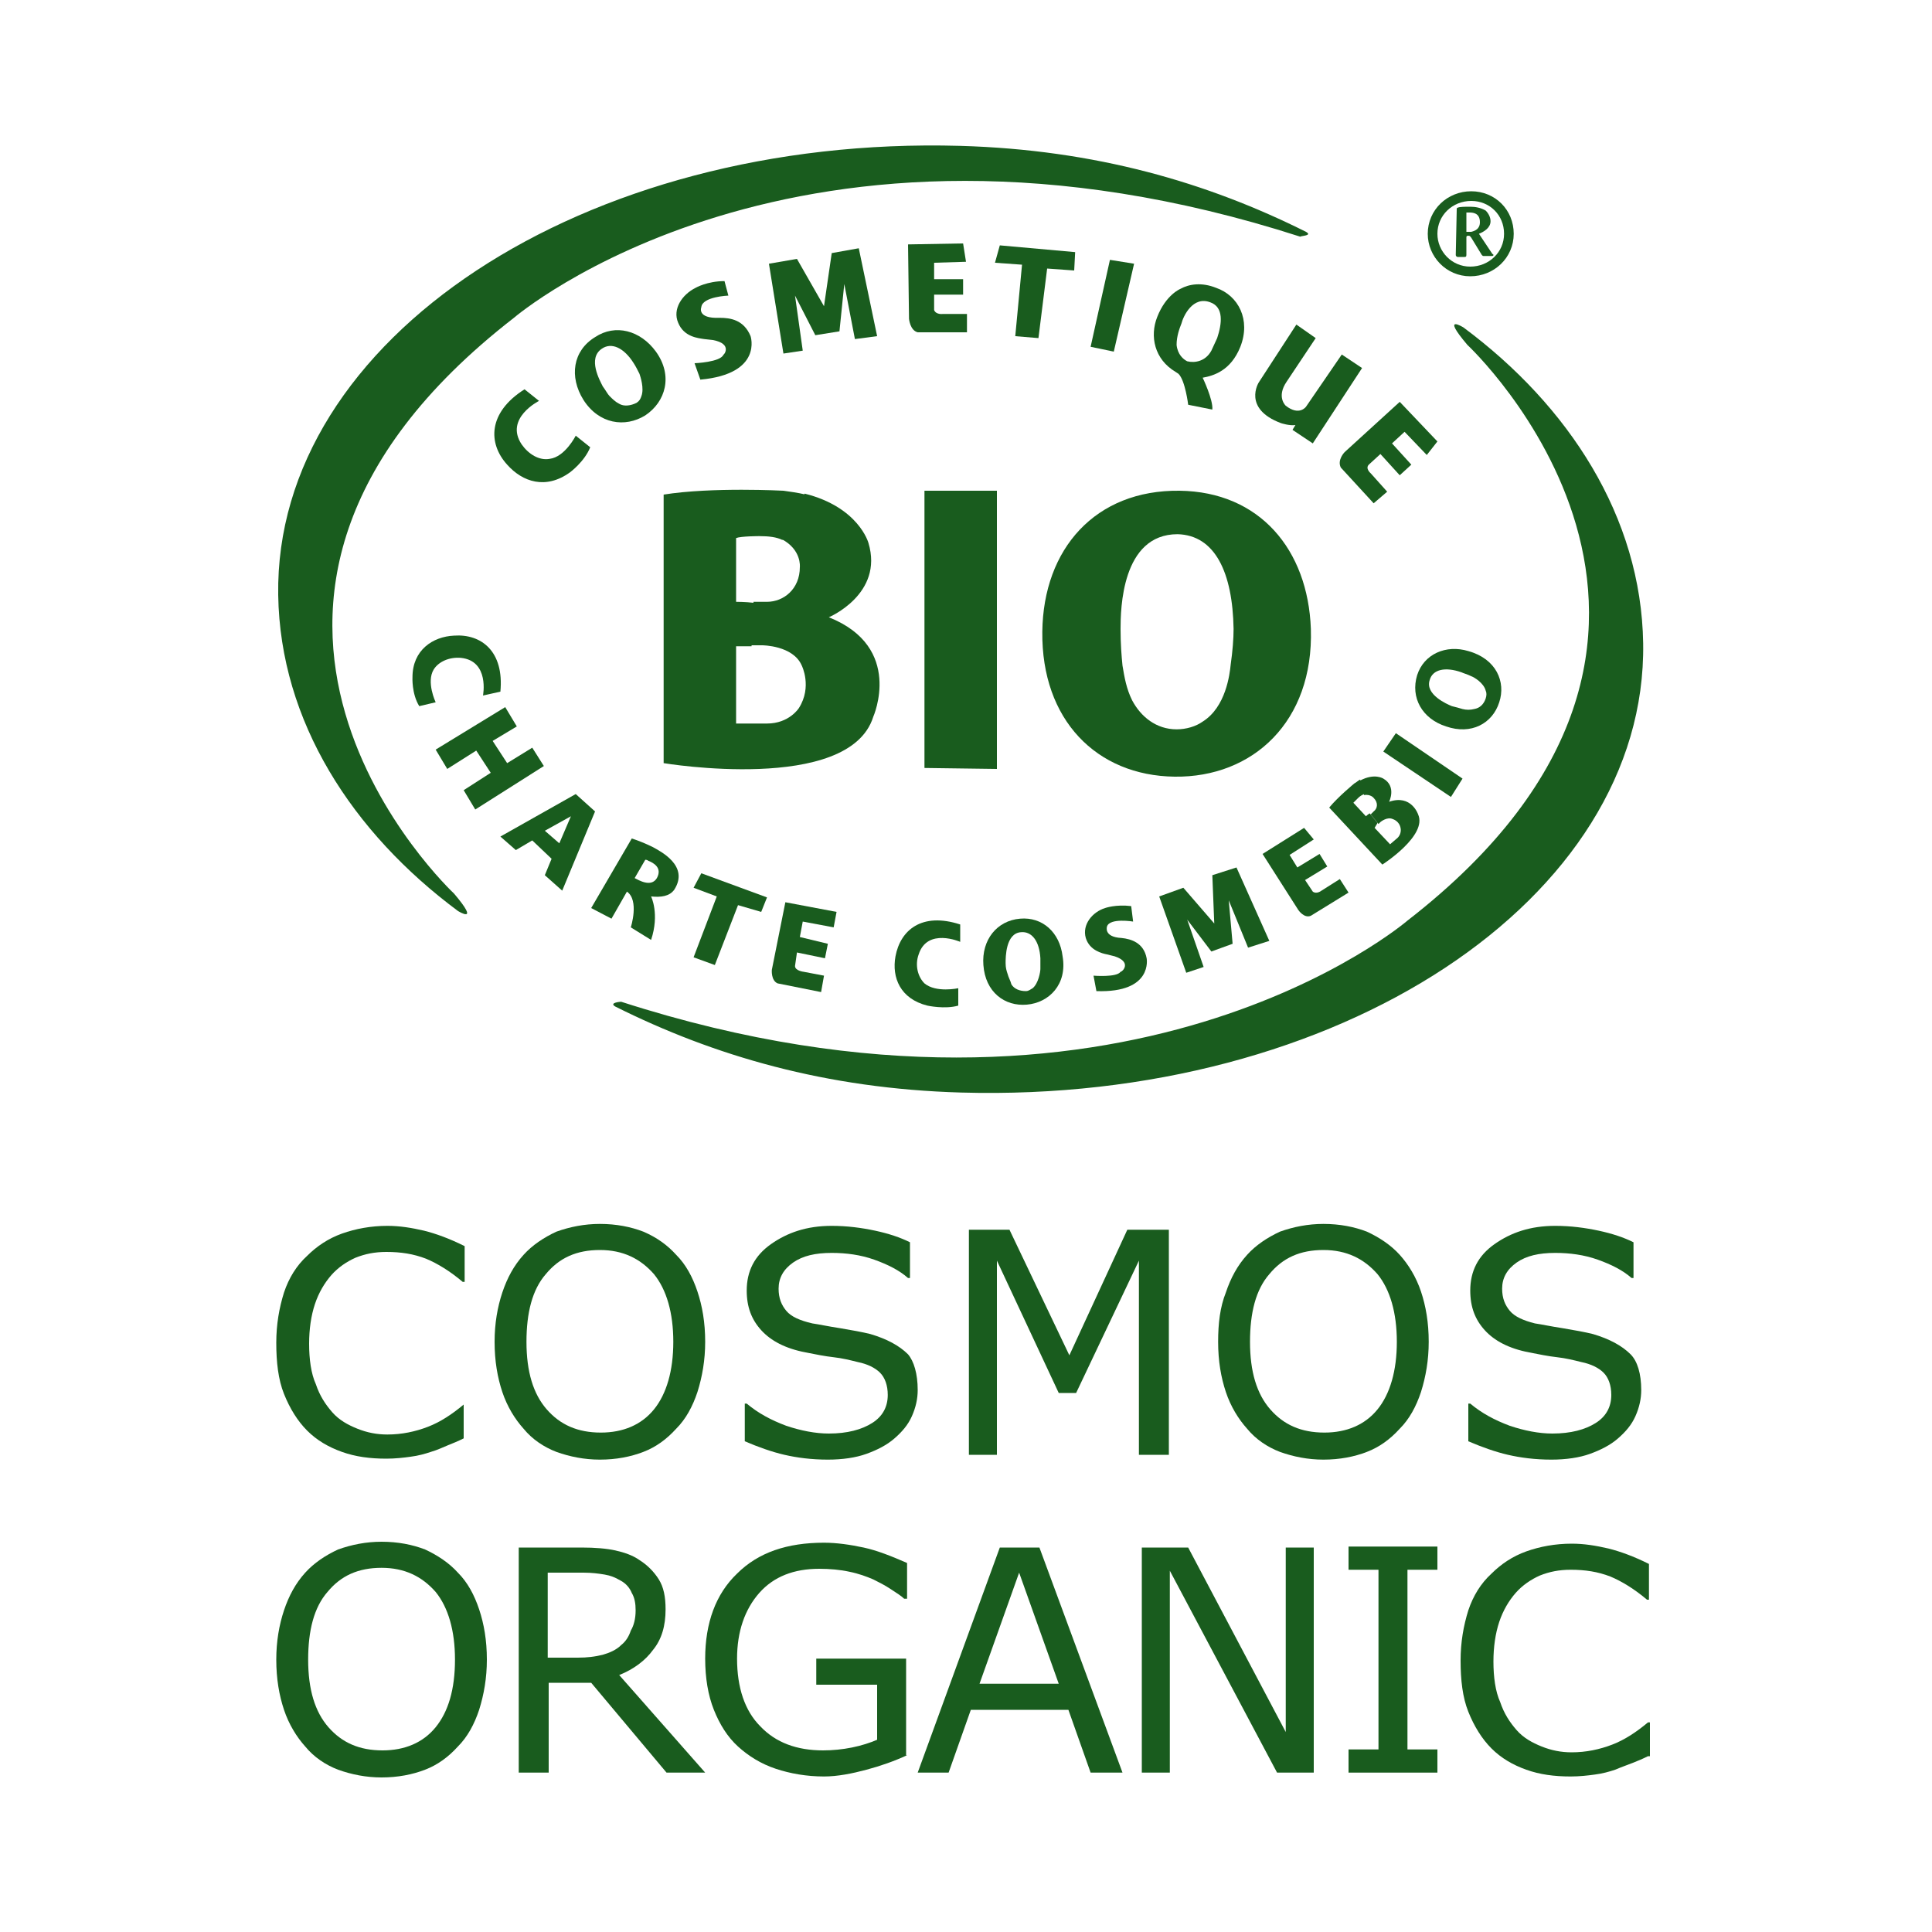
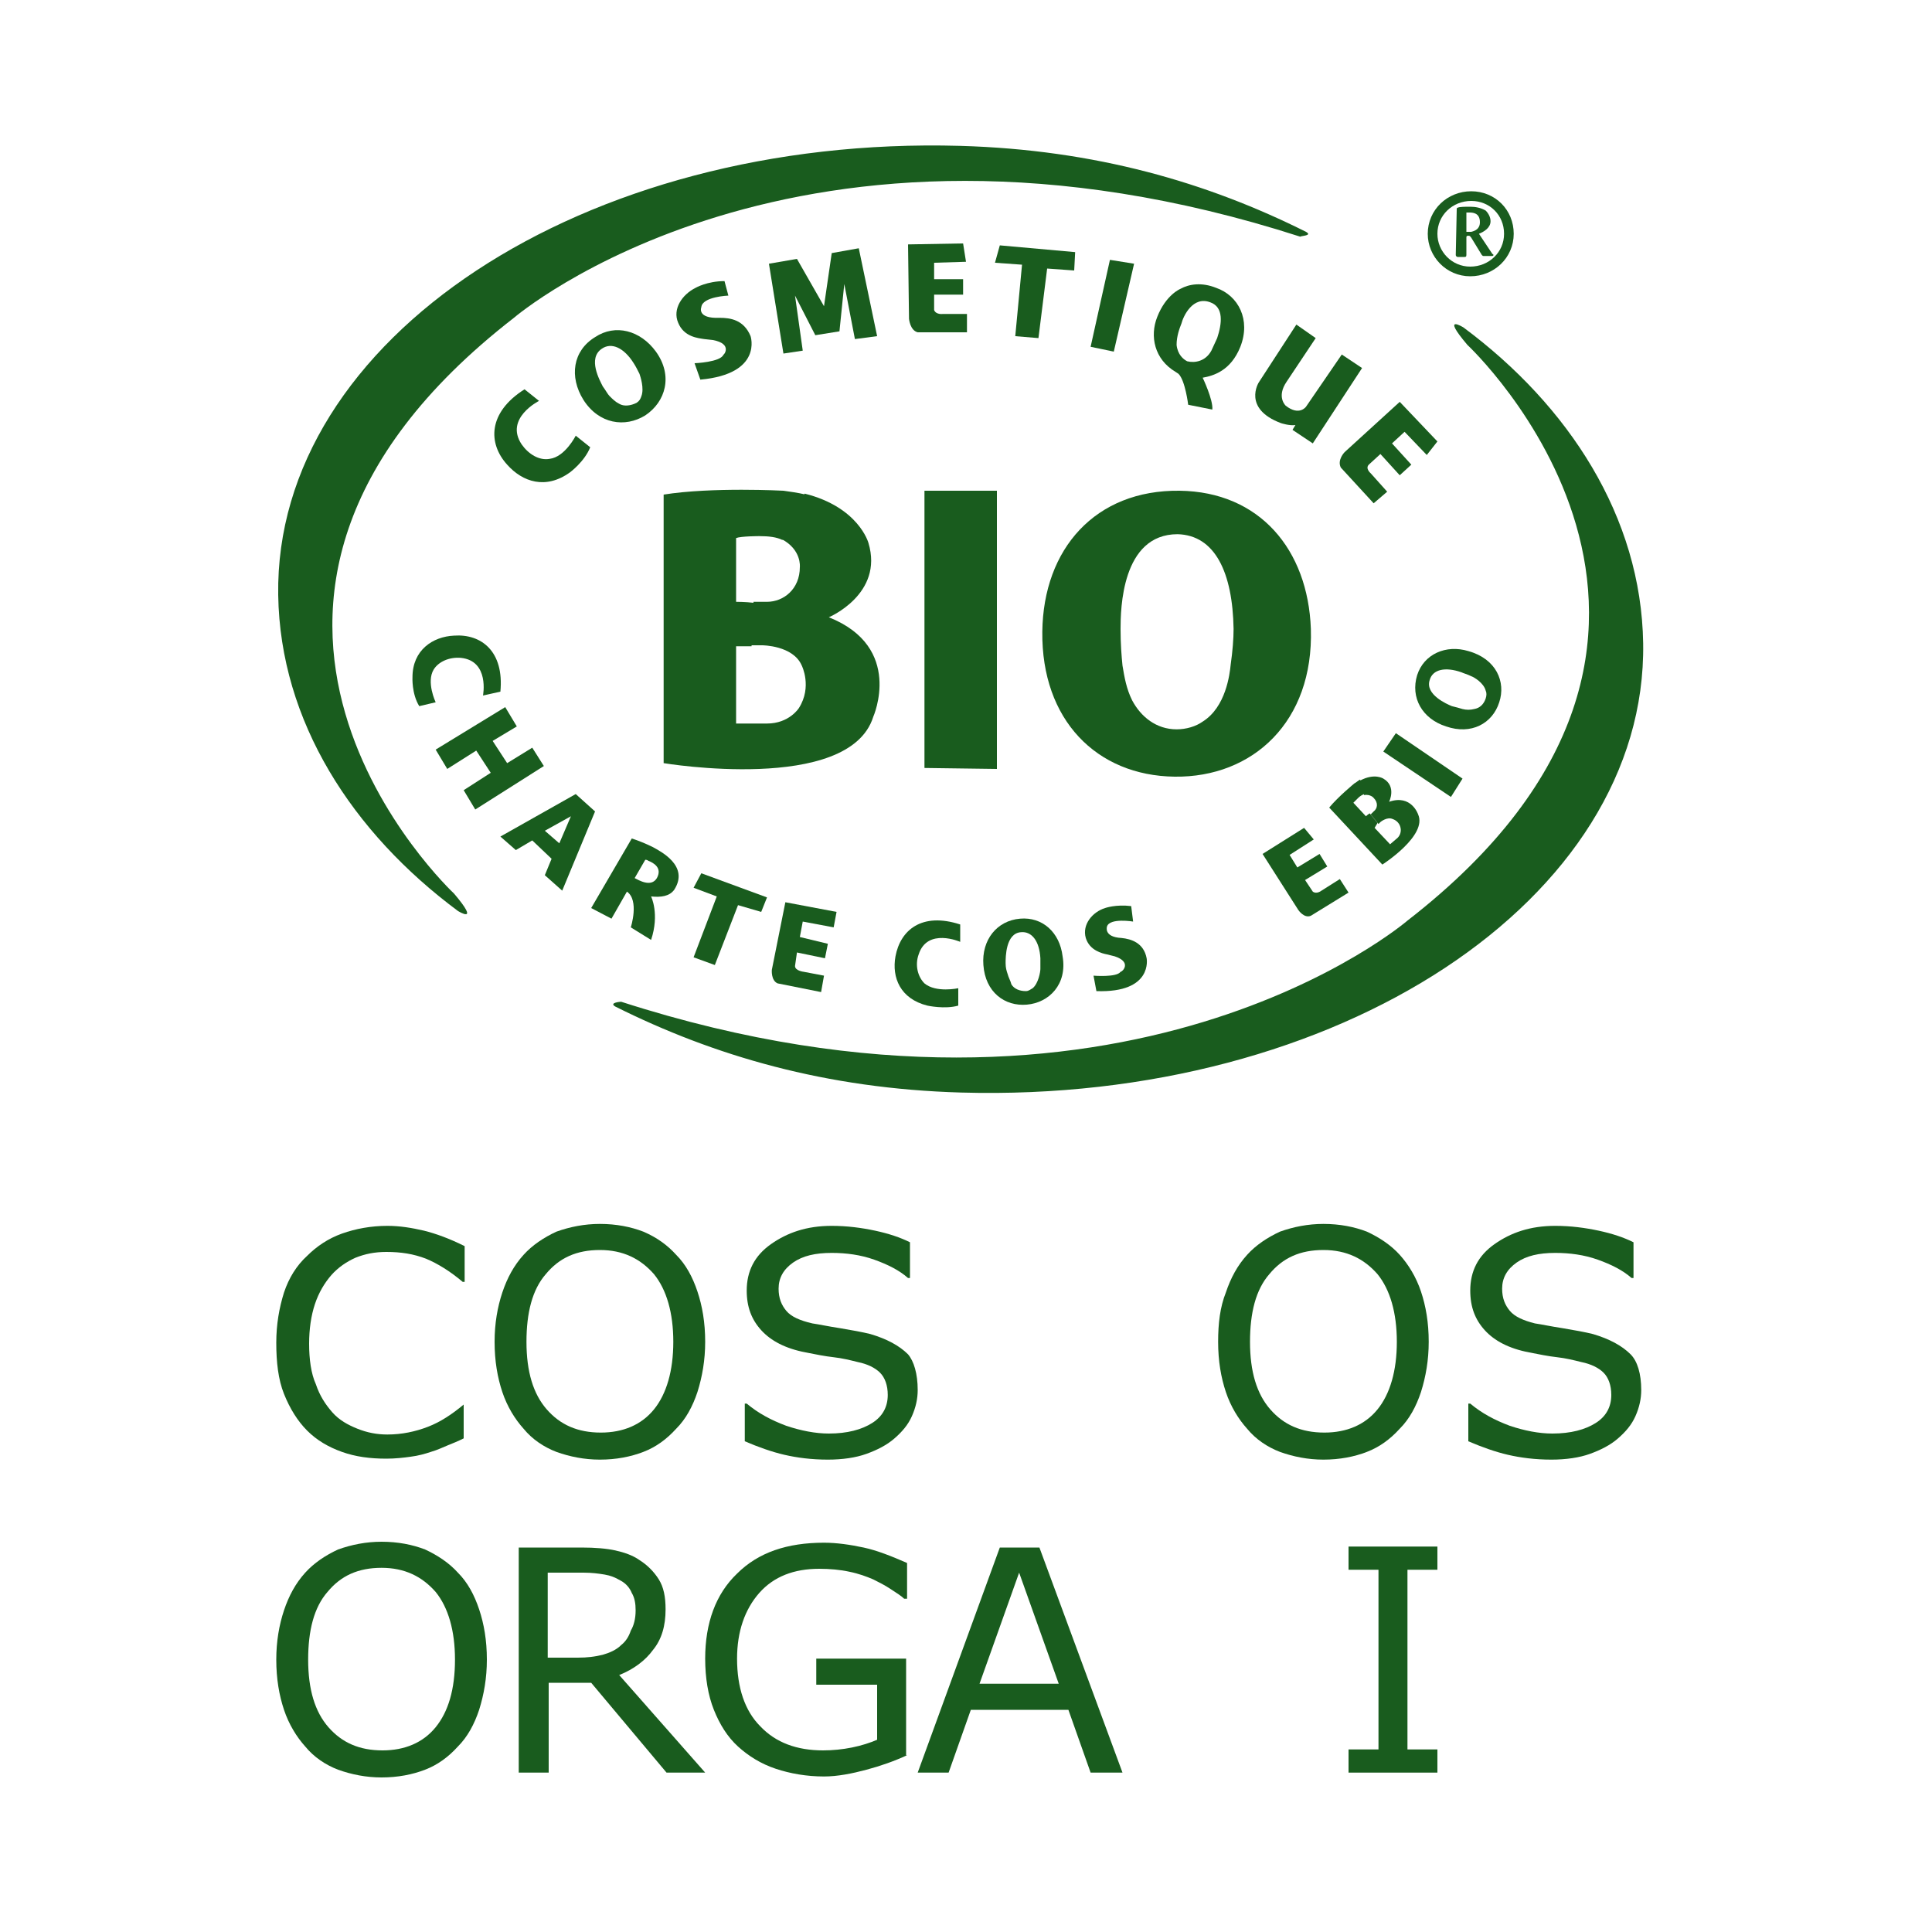
<svg xmlns="http://www.w3.org/2000/svg" x="0px" y="0px" viewBox="0 0 200 200">
  <style type="text/css">
	.st0{fill:#195C1E;}
	.st1{fill:none;stroke:#195C1E;stroke-miterlimit:10;}
</style>
  <path class="st0" d="M63.7,104.2c10.2,5.1,21.8,8.5,35.8,8.9c39,1.1,71-20,70.6-46.5c-0.2-13.1-7.7-24.6-18.6-32.7c0,0-2.4-1.5,0.4,1.8c0,0,32.1,29.9-6.2,59.6c0,0-29.3,25.2-81.4,8.4C64.2,103.7,63,103.8,63.7,104.2z" />
  <path class="st0" d="M135.2,24c-10.2-5.1-21.8-8.5-35.8-8.9c-39-1.1-71,20-70.6,46.5c0.2,13.1,7.7,24.6,18.6,32.7c0,0,2.4,1.5-0.4-1.8c0,0-32.1-29.9,6.2-59.6c0,0,29.3-25.2,81.4-8.4C134.7,24.4,135.9,24.4,135.2,24z" />
  <path class="st0" d="M121.6,80.4c-8.1-0.1-13.8-5.9-13.7-15c0.1-8.6,5.5-14.7,14.2-14.6c8.3,0.1,13.3,6.1,13.6,14.3C136,74.7,129.7,80.5,121.6,80.4z M121.9,55.3c-5.8,0-5.9,7.8-5.9,9.8c0,1.6,0.1,2.8,0.2,3.8c0.2,1.2,0.4,2.4,1,3.6c0.9,1.7,2.5,3,4.6,3c1,0,2-0.3,2.7-0.8c2.4-1.5,2.8-4.9,2.9-5.9c0.2-1.4,0.3-2.7,0.3-3.7C127.6,59.3,125.8,55.4,121.9,55.3z" />
  <path class="st0" d="M65.7,86.9c0.3,0.1,1.1,0.4,1.9,0.8c0.7,0.4,3.8,1.9,2.2,4.4c-0.5,0.7-1.4,0.8-2.4,0.7c0,0,0.9,1.8,0,4.5L65.3,96c0,0,0.9-2.8-0.4-3.7l-1.6,2.8L61.2,94l4.2-7.2L65.7,86.9z M65.7,90.9c0.4,0.2,1.7,1,2.3,0c0.6-1.1-0.4-1.6-0.9-1.8c0,0-0.1-0.1-0.3-0.1L65.7,90.9z" />
  <path class="st0" d="M56.4,90.6l0.7-1.7L55.1,87l-1.7,1l-1.6-1.4l7.8-4.4l2,1.8l-3.4,8.2L56.4,90.6z M57.9,87.3l1.2-2.8L56.4,86L57.9,87.3z" />
  <path class="st0" d="M124.5,39.1c0,0,1.1,2.3,1,3.3l-2.5-0.5c0,0-0.3-2.5-1-3.2l-0.3-0.2c-2.2-1.3-2.7-3.7-1.9-5.7c0.9-2.3,2.4-2.9,2.4-2.9c0.9-0.5,2.2-0.7,3.7-0.1c2.3,0.8,3.6,3.3,2.5,6.1C127.4,38.4,125.6,38.9,124.5,39.1 M125.3,31.3c-1.8-0.7-2.8,1.4-3,2.2c-0.2,0.5-0.5,1.3-0.5,2.2c0.1,1,0.7,1.5,1.1,1.7c0.8,0.2,1.9,0,2.5-1.1c0.2-0.4,0.4-0.9,0.6-1.3C126.5,33.5,126.7,31.8,125.3,31.3z" />
  <path class="st0" d="M73.8,35.2l-0.9-0.1c-0.6-0.1-2.1-0.2-2.7-1.7c-0.6-1.4,0.4-2.9,1.8-3.6c0,0,1.2-0.7,3-0.7l0.4,1.5c0,0-2.7,0.1-2.8,1.2c0,0-0.5,1.2,1.9,1.1c1.1,0,2.5,0.2,3.2,1.9c0,0,1.3,3.9-5.2,4.5l-0.6-1.7c0,0,2.7-0.1,3-0.9C74.9,36.8,75.9,35.6,73.8,35.2z" />
  <path class="st0" d="M66.8,43c-2.1,1.3-4.8,0.9-6.4-1.6c-1.5-2.4-1.1-5.1,1.2-6.5c2.1-1.4,4.7-0.7,6.3,1.5C69.7,38.9,68.9,41.6,66.8,43z M62.3,36.1c-1.5,1-0.2,3.3,0.1,3.9c0.3,0.4,0.5,0.8,0.7,1c0.3,0.3,0.6,0.6,1,0.8c0.5,0.3,1.2,0.2,1.8-0.1c0.3-0.2,0.4-0.4,0.5-0.7c0.3-0.8-0.1-2-0.2-2.3c-0.2-0.4-0.4-0.8-0.6-1.1C64.6,36,63.3,35.4,62.3,36.1z" />
  <path class="st0" d="M59.6,45.1l1.5,1.2c-0.6,1.5-2.1,2.6-2.1,2.6c-2.5,1.8-4.9,1-6.5-0.8c-2-2.2-2-5.4,1.8-7.8l1.5,1.2c0,0-3.6,1.8-1.8,4.5c0.7,1,1.8,1.7,2.9,1.5C58.5,47.3,59.6,45.1,59.6,45.1z" />
  <path class="st0" d="M106.3,104c-2.3,0.2-4.3-1.3-4.5-4.1c-0.2-2.6,1.4-4.6,3.8-4.8c2.3-0.2,4.1,1.4,4.4,3.9C110.5,101.9,108.6,103.8,106.3,104z M105.7,96.5c-1.6,0.1-1.6,2.6-1.6,3.2c0,0.5,0.1,0.8,0.2,1.1c0.1,0.4,0.3,0.7,0.4,1.1c0.3,0.5,0.9,0.7,1.5,0.7c0.3,0,0.5-0.2,0.7-0.3c0.6-0.5,0.8-1.7,0.8-2c0-0.4,0-0.8,0-1.1C107.6,97.4,106.8,96.4,105.7,96.5z" />
  <path class="st0" d="M155.2,72.7c-0.7,2.2-2.9,3.4-5.5,2.5c-2.5-0.8-3.7-3-3-5.3c0.7-2.2,3-3.2,5.3-2.5C154.9,68.2,155.9,70.6,155.2,72.7z M148,70.4c-0.5,1.5,1.8,2.5,2.3,2.7c0.4,0.1,0.8,0.2,1.1,0.3c0.4,0.1,0.8,0.1,1.2,0c0.6-0.1,1-0.5,1.2-1.1c0.1-0.3,0.1-0.6,0-0.8c-0.2-0.8-1.2-1.4-1.5-1.5c-0.4-0.2-0.8-0.3-1-0.4C149.6,69,148.3,69.3,148,70.4z" />
  <path class="st0" d="M45.1,72.7l-1.7,0.4c-0.8-1.3-0.7-3-0.7-3c0-2.8,2.1-4.2,4.3-4.3c2.8-0.2,5.2,1.6,4.8,5.8l-1.8,0.4c0,0,0.7-3.6-2.3-3.9c-1.2-0.1-2.3,0.4-2.8,1.2C44.1,70.6,45.1,72.7,45.1,72.7z" />
  <path class="st0" d="M99.2,102.3l0,1.8c-1.4,0.4-3.2,0-3.2,0c-2.8-0.7-3.7-2.9-3.3-5.1c0.5-2.7,2.7-4.6,6.7-3.3l0,1.8c0,0-3.4-1.5-4.3,1.3c-0.4,1.1-0.1,2.3,0.6,3C96.9,102.8,99.2,102.3,99.2,102.3z" />
  <path class="st0" d="M150.7,26.4c0,0.1,0.1,0.2,0.2,0.2l0.7,0c0.1,0,0.2,0,0.2-0.2l0-1.8c0-0.1,0-0.2,0.2-0.2c0.2,0,0.2,0.1,0.3,0.2l1.1,1.8c0.1,0.1,0.1,0.1,0.2,0.1l0.8,0c0.1,0,0.2,0,0.2-0.1c0,0,0-0.1-0.1-0.1l-1.4-2.1c0.5-0.2,1.2-0.6,1.2-1.3c0-0.4-0.2-0.8-0.5-1.1c-0.5-0.3-1.1-0.4-1.6-0.4c-0.5,0-1.1,0-1.3,0.1c-0.1,0-0.1,0.1-0.1,0.2L150.7,26.4z M151.8,22c0.1,0,0.2,0,0.3,0c0.3,0,1.1,0,1.1,1c0,0.7-0.5,0.9-0.9,1c-0.1,0-0.2,0-0.5,0L151.8,22z" />
  <path class="st1" d="M156.2,24.2c0,2.2-1.8,3.9-4,3.9c-2.2,0-3.9-1.8-3.9-3.9c0-2.2,1.8-3.9,4-3.9C154.5,20.3,156.2,22,156.2,24.2z" />
  <polygon class="st0" points="83.1,36.3 81.1,36.6 79.6,27.3 82.5,26.8 85.3,31.7 86.1,26.2 88.9,25.7 90.8,34.8 88.5,35.1   87.4,29.4 86.9,34.3 84.4,34.7 82.3,30.6  " />
  <path class="st0" d="M115.4,99l-0.8-0.2c-0.5-0.1-1.8-0.4-2.2-1.7c-0.4-1.4,0.7-2.7,2-3.1c0,0,1.1-0.4,2.7-0.2l0.2,1.6c0,0-2.4-0.4-2.7,0.5c0,0-0.4,1.1,1.5,1.2c1,0.1,2.3,0.5,2.6,2.1c0,0,0.7,3.6-5.2,3.4l-0.3-1.6c0,0,2.4,0.2,2.8-0.4C116.2,100.6,117.2,99.6,115.4,99z" />
-   <polygon class="st0" points="124.6,100.1 122.8,100.7 120,92.8 122.5,91.9 125.7,95.6 125.5,90.6 128,89.8 131.4,97.4 129.2,98.1   127.2,93.2 127.6,97.7 125.4,98.5 122.9,95.2  " />
  <path class="st0" d="M99.7,25.2L94,25.3l0.1,7.7c0,0,0.1,1.2,0.9,1.4h5.1v-1.9h-2.5c0,0-0.7,0.1-0.9-0.4l0-1.6l3,0v-1.6h-3v-1.7l3.3-0.1L99.7,25.2z" />
  <path class="st0" d="M86.6,94.4l-5.3-1l-1.4,7c0,0-0.1,1.1,0.6,1.4l4.5,0.9l0.3-1.7l-2.1-0.4c0,0-0.9-0.1-0.9-0.6l0.2-1.4l2.9,0.6l0.3-1.5L82.8,97l0.3-1.6l3.2,0.6L86.6,94.4z" />
  <path class="st0" d="M148.8,45.7l-3.9-4.1l-5.7,5.2c0,0-0.8,0.8-0.4,1.6l3.4,3.7l1.4-1.2l-1.7-1.9c0,0-0.6-0.5-0.2-0.9l1.2-1.1l2,2.2l1.2-1.1l-2-2.2l1.3-1.2l2.3,2.4L148.8,45.7z" />
  <path class="st0" d="M135,85.7l-4.3,2.7l3.7,5.8c0,0,0.6,0.9,1.3,0.6l3.9-2.4l-0.9-1.4l-1.9,1.2c0,0-0.5,0.4-0.9,0.1l-0.8-1.2l2.3-1.4l-0.8-1.3l-2.3,1.4l-0.8-1.3l2.5-1.6L135,85.7z" />
  <polygon class="st0" points="111.3,26.1 103.5,25.4 103,27.2 105.8,27.4 105.1,34.8 107.5,35 108.4,27.8 111.2,28  " />
  <polygon class="st0" points="79.4,92.9 72.6,90.4 71.8,91.9 74.2,92.8 71.8,99.1 74,99.9 76.4,93.7 78.8,94.4  " />
  <polygon class="st0" points="114.9,26.9 112.9,35.9 115.3,36.4 117.4,27.3  " />
  <path class="st0" d="M134.2,33.6l-3.9,6c0,0-1.7,2.7,2.3,4.2c0,0,0.9,0.3,1.5,0.2l-0.3,0.5l2.1,1.4l5.1-7.8l-2.1-1.4l-3.7,5.4c0,0-0.7,1-2.1-0.1c0,0-1-0.9,0.1-2.5l3-4.5L134.2,33.6z" />
  <path class="st0" d="M76.2,66.9l0,8l3.2,0c2.3,0,3.3-1.6,3.3-1.6c1.4-2.2,0.3-4.4,0.3-4.4c-0.9-2.1-4.1-2.1-4.1-2.1l-1.1,0l0.2-4.5c0.4,0,0.9,0,1.4,0c1.7,0,3.4-1.3,3.4-3.6c0,0,0.2-1.8-1.9-2.9l2.4-4.7c5.6,1.4,6.6,5.1,6.6,5.1c1.6,5.3-4.1,7.7-4.1,7.7c7.8,3.1,4.6,10.3,4.6,10.3C87.9,82.2,68.7,79,68.7,79V51.2c5-0.8,12.4-0.4,12.4-0.4c0.7,0.1,1.5,0.2,2.3,0.4L81,55.9c-0.6-0.3-1.4-0.4-2.4-0.4c0,0-1.9,0-2.4,0.2l0,6.6c0,0,1,0,1.8,0.1l-0.2,4.5L76.2,66.9z" />
  <path class="st0" d="M142.3,85.7l1.6,1.7l0.7-0.6c0.5-0.4,0.4-1,0.4-1c-0.1-0.8-0.8-1-0.8-1c-0.6-0.3-1.3,0.3-1.3,0.3l-0.2,0.2l-0.8-1c0.1-0.1,0.2-0.2,0.3-0.3c0.4-0.3,0.5-0.9,0-1.4c0,0-0.3-0.4-1-0.3l-0.4-1.5c1.5-0.8,2.4-0.2,2.4-0.2c1.4,0.8,0.6,2.4,0.6,2.4c2.3-0.8,3,1.3,3,1.3c1,2.2-3.7,5.2-3.7,5.2l-5.5-5.9c0.9-1.1,2.6-2.5,2.6-2.5c0.2-0.1,0.4-0.3,0.6-0.4l0.4,1.5c-0.2,0.1-0.4,0.2-0.6,0.4c0,0-0.4,0.4-0.5,0.5l1.3,1.4c0,0,0.2-0.2,0.4-0.3l0.8,1L142.3,85.7z" />
  <polygon class="st0" points="95.7,79.5 95.7,50.8 103.2,50.8 103.2,79.6  " />
  <polygon class="st0" points="52.3,73.2 45.1,77.6 46.3,79.6 49.3,77.7 50.8,80 48,81.8 49.2,83.8 56.3,79.3 55.1,77.4 52.5,79   51,76.7 53.5,75.2  " />
  <polygon class="st0" points="151.4,80.6 144.5,75.9 143.2,77.8 150.2,82.5  " />
  <path class="st0" d="M48,148.9c-0.6,0.3-1.1,0.5-1.6,0.7c-0.5,0.2-1.1,0.5-1.8,0.7c-0.6,0.2-1.3,0.4-2.1,0.5c-0.7,0.1-1.6,0.2-2.5,0.2c-1.7,0-3.2-0.2-4.6-0.7c-1.4-0.5-2.6-1.2-3.6-2.2c-1-1-1.8-2.3-2.4-3.8c-0.6-1.5-0.8-3.3-0.8-5.3c0-1.9,0.3-3.6,0.8-5.2c0.5-1.5,1.3-2.8,2.4-3.8c1-1,2.2-1.8,3.6-2.3c1.4-0.5,3-0.8,4.7-0.8c1.3,0,2.5,0.2,3.8,0.5c1.2,0.3,2.6,0.8,4.2,1.6v3.7h-0.2c-1.3-1.1-2.6-1.9-3.8-2.4c-1.3-0.5-2.6-0.7-4.1-0.7c-1.2,0-2.2,0.2-3.2,0.6c-0.9,0.4-1.8,1-2.5,1.8c-0.7,0.8-1.3,1.8-1.7,3c-0.4,1.2-0.6,2.6-0.6,4.1c0,1.6,0.2,3.1,0.7,4.2c0.4,1.2,1,2.1,1.7,2.9c0.7,0.8,1.6,1.3,2.6,1.7c1,0.4,2,0.6,3.1,0.6c1.5,0,2.9-0.3,4.2-0.8c1.3-0.5,2.5-1.3,3.7-2.3H48V148.9z" />
  <path class="st0" d="M70,129.9c1,1,1.7,2.3,2.2,3.8c0.5,1.5,0.8,3.2,0.8,5.2c0,1.9-0.3,3.6-0.8,5.2c-0.5,1.5-1.2,2.8-2.2,3.8c-1,1.1-2.1,1.9-3.4,2.4c-1.3,0.5-2.8,0.8-4.5,0.8c-1.6,0-3.1-0.3-4.5-0.8c-1.3-0.5-2.5-1.3-3.4-2.4c-0.9-1-1.7-2.3-2.2-3.8c-0.5-1.5-0.8-3.2-0.8-5.2c0-1.9,0.3-3.6,0.8-5.1c0.5-1.5,1.2-2.8,2.2-3.9c0.9-1,2.1-1.8,3.4-2.4c1.4-0.5,2.9-0.8,4.5-0.8c1.7,0,3.2,0.3,4.5,0.8C68,128.1,69.1,128.9,70,129.9z M69.7,138.9c0-3-0.7-5.4-2-7c-1.4-1.6-3.2-2.5-5.6-2.5c-2.4,0-4.2,0.8-5.6,2.5c-1.4,1.6-2,4-2,7c0,3.1,0.7,5.4,2.1,7c1.4,1.6,3.2,2.4,5.6,2.4c2.3,0,4.2-0.8,5.5-2.4C69,144.3,69.7,141.9,69.7,138.9z" />
  <path class="st0" d="M95,143.9c0,0.9-0.2,1.8-0.6,2.7c-0.4,0.9-1,1.6-1.8,2.3c-0.8,0.7-1.8,1.2-2.9,1.6c-1.1,0.4-2.5,0.6-4,0.6c-1.7,0-3.2-0.2-4.5-0.5c-1.3-0.3-2.7-0.8-4.1-1.4v-3.9h0.2c1.2,1,2.5,1.7,4.1,2.3c1.5,0.5,3,0.8,4.4,0.8c1.9,0,3.4-0.4,4.5-1.1c1.1-0.7,1.6-1.7,1.6-2.9c0-1-0.3-1.8-0.8-2.3c-0.5-0.5-1.3-0.9-2.3-1.1c-0.8-0.2-1.6-0.4-2.5-0.5c-0.9-0.1-1.9-0.3-2.9-0.5c-2.1-0.4-3.6-1.2-4.6-2.3c-1-1.1-1.5-2.4-1.5-4.1c0-2,0.8-3.6,2.5-4.8c1.7-1.2,3.7-1.9,6.3-1.9c1.6,0,3.1,0.2,4.5,0.5c1.4,0.3,2.6,0.7,3.6,1.2v3.7h-0.2c-0.9-0.8-2.1-1.4-3.5-1.9c-1.4-0.5-2.9-0.7-4.4-0.7c-1.7,0-3,0.3-4,1c-1,0.7-1.5,1.6-1.5,2.7c0,1,0.3,1.7,0.8,2.3c0.5,0.6,1.4,1,2.7,1.3c0.7,0.1,1.6,0.3,2.9,0.5c1.2,0.2,2.3,0.4,3.1,0.6c1.7,0.5,3,1.2,3.9,2.1C94.6,140.9,95,142.2,95,143.9z" />
-   <path class="st0" d="M121,150.6h-3.1v-20.1l-6.5,13.7h-1.8l-6.4-13.7v20.1h-2.9v-23.3h4.2l6.2,13l6-13h4.3V150.6z" />
  <path class="st0" d="M144.9,129.9c0.9,1,1.7,2.3,2.2,3.8c0.5,1.5,0.8,3.2,0.8,5.2c0,1.9-0.3,3.6-0.8,5.2c-0.5,1.5-1.2,2.8-2.2,3.8c-1,1.1-2.1,1.9-3.4,2.4c-1.3,0.5-2.8,0.8-4.5,0.8c-1.6,0-3.1-0.3-4.5-0.8c-1.3-0.5-2.5-1.3-3.4-2.4c-0.9-1-1.7-2.3-2.2-3.8c-0.5-1.5-0.8-3.2-0.8-5.2c0-1.9,0.2-3.6,0.8-5.1c0.5-1.5,1.2-2.8,2.2-3.9c0.9-1,2.1-1.8,3.4-2.4c1.4-0.5,2.9-0.8,4.5-0.8c1.7,0,3.2,0.3,4.5,0.8C142.8,128.1,144,128.9,144.9,129.9z M144.6,138.9c0-3-0.7-5.4-2-7c-1.4-1.6-3.2-2.5-5.6-2.5c-2.4,0-4.2,0.8-5.6,2.5c-1.4,1.6-2,4-2,7c0,3.1,0.7,5.4,2.1,7c1.4,1.6,3.2,2.4,5.6,2.4c2.3,0,4.2-0.8,5.5-2.4C143.9,144.3,144.6,141.9,144.6,138.9z" />
  <path class="st0" d="M169.9,143.9c0,0.9-0.2,1.8-0.6,2.7c-0.4,0.9-1,1.6-1.8,2.3c-0.8,0.7-1.8,1.2-2.9,1.6c-1.1,0.4-2.5,0.6-4,0.6c-1.7,0-3.2-0.2-4.5-0.5c-1.3-0.3-2.7-0.8-4.1-1.4v-3.9h0.2c1.2,1,2.5,1.7,4.1,2.3c1.5,0.5,3,0.8,4.4,0.8c1.9,0,3.4-0.4,4.5-1.1c1.1-0.7,1.6-1.7,1.6-2.9c0-1-0.3-1.8-0.8-2.3s-1.3-0.9-2.3-1.1c-0.8-0.2-1.6-0.4-2.5-0.5c-0.9-0.1-1.9-0.3-2.9-0.5c-2.1-0.4-3.6-1.2-4.6-2.3c-1-1.1-1.5-2.4-1.5-4.1c0-2,0.8-3.6,2.5-4.8c1.7-1.2,3.7-1.9,6.3-1.9c1.6,0,3.1,0.2,4.5,0.5c1.4,0.3,2.6,0.7,3.6,1.2v3.7h-0.2c-0.9-0.8-2.1-1.4-3.5-1.9c-1.4-0.5-2.9-0.7-4.4-0.7c-1.7,0-3,0.3-4,1c-1,0.7-1.5,1.6-1.5,2.7c0,1,0.3,1.7,0.8,2.3c0.5,0.6,1.4,1,2.6,1.3c0.7,0.1,1.6,0.3,2.9,0.5c1.2,0.2,2.3,0.4,3.1,0.6c1.7,0.5,3,1.2,3.9,2.1C169.5,140.9,169.9,142.2,169.9,143.9z" />
  <path class="st0" d="M47.4,162.8c1,1,1.7,2.3,2.2,3.8c0.5,1.5,0.8,3.2,0.8,5.2c0,1.9-0.3,3.6-0.8,5.2c-0.5,1.5-1.2,2.8-2.2,3.8c-1,1.1-2.1,1.9-3.4,2.4c-1.3,0.5-2.8,0.8-4.5,0.8c-1.6,0-3.1-0.3-4.5-0.8c-1.3-0.5-2.5-1.3-3.4-2.4c-0.9-1-1.7-2.3-2.2-3.8c-0.5-1.5-0.8-3.2-0.8-5.2c0-1.9,0.3-3.6,0.8-5.1c0.5-1.5,1.2-2.8,2.2-3.9c0.9-1,2.1-1.8,3.4-2.4c1.4-0.5,2.9-0.8,4.5-0.8c1.7,0,3.2,0.3,4.5,0.8C45.3,161,46.5,161.8,47.4,162.8z M47.1,171.8c0-3-0.7-5.4-2-7c-1.4-1.6-3.2-2.5-5.6-2.5c-2.4,0-4.2,0.8-5.6,2.5c-1.4,1.6-2,4-2,7c0,3.1,0.7,5.4,2.1,7c1.4,1.6,3.2,2.4,5.6,2.4c2.3,0,4.2-0.8,5.5-2.4C46.4,177.2,47.1,174.9,47.1,171.8z" />
  <path class="st0" d="M73,183.5h-4l-7.8-9.3h-4.4v9.3h-3.1v-23.3h6.5c1.4,0,2.6,0.1,3.5,0.3c0.9,0.2,1.8,0.5,2.5,1c0.8,0.5,1.5,1.2,2,2c0.5,0.8,0.7,1.8,0.7,3.1c0,1.7-0.4,3.1-1.3,4.2c-0.8,1.1-2,2-3.5,2.6L73,183.5z M65.8,166.7c0-0.7-0.1-1.3-0.4-1.8c-0.2-0.5-0.6-1-1.2-1.3c-0.5-0.3-1-0.5-1.6-0.6c-0.6-0.1-1.3-0.2-2.2-0.2h-3.7v8.8h3.1c1,0,1.8-0.1,2.6-0.3c0.7-0.2,1.4-0.5,1.9-1c0.5-0.4,0.8-0.9,1-1.5C65.6,168.3,65.8,167.6,65.8,166.7z" />
  <path class="st0" d="M93.9,181.7c-1.3,0.6-2.7,1.1-4.2,1.5c-1.5,0.4-3,0.7-4.4,0.7c-1.8,0-3.5-0.3-5-0.8c-1.5-0.5-2.8-1.3-3.9-2.3c-1.1-1-1.9-2.3-2.5-3.8c-0.6-1.5-0.9-3.3-0.9-5.3c0-3.7,1.1-6.7,3.3-8.8c2.2-2.2,5.2-3.2,9-3.2c1.3,0,2.7,0.2,4.1,0.5c1.4,0.3,2.9,0.9,4.5,1.6v3.7h-0.3c-0.3-0.3-0.8-0.6-1.4-1c-0.6-0.4-1.2-0.7-1.8-1c-0.7-0.3-1.5-0.6-2.5-0.8c-0.9-0.2-2-0.3-3.1-0.3c-2.6,0-4.7,0.8-6.2,2.5c-1.5,1.7-2.3,4-2.3,6.8c0,3,0.8,5.4,2.4,7c1.6,1.7,3.8,2.5,6.5,2.5c1,0,2-0.1,3-0.3c1-0.2,1.9-0.5,2.6-0.8v-5.7h-6.3v-2.7h9.3V181.7z" />
  <path class="st0" d="M116.2,183.5h-3.3l-2.3-6.5h-10.1l-2.3,6.5h-3.2l8.5-23.3h4.1L116.2,183.5z M109.6,174.3l-4.1-11.5l-4.1,11.5H109.6z" />
-   <path class="st0" d="M136,183.5h-3.8l-11.1-20.9v20.9h-2.9v-23.3h4.8l10.1,19.1v-19.1h2.9V183.5z" />
  <path class="st0" d="M148.8,183.5h-9.2v-2.4h3.1v-18.6h-3.1v-2.4h9.2v2.4h-3.1v18.6h3.1V183.5z" />
-   <path class="st0" d="M170.6,181.8c-0.6,0.3-1.1,0.5-1.6,0.7c-0.5,0.2-1.1,0.4-1.8,0.7c-0.6,0.2-1.3,0.4-2.1,0.5c-0.7,0.1-1.6,0.2-2.5,0.2c-1.7,0-3.2-0.2-4.6-0.7c-1.4-0.5-2.6-1.2-3.6-2.2c-1-1-1.8-2.3-2.4-3.8c-0.6-1.5-0.8-3.3-0.8-5.3c0-1.9,0.3-3.6,0.8-5.2c0.5-1.5,1.3-2.8,2.4-3.8c1-1,2.2-1.8,3.6-2.3c1.4-0.5,3-0.8,4.7-0.8c1.3,0,2.5,0.2,3.8,0.5c1.2,0.3,2.6,0.8,4.2,1.6v3.7h-0.2c-1.3-1.1-2.6-1.9-3.8-2.4c-1.3-0.5-2.6-0.7-4.1-0.7c-1.2,0-2.2,0.2-3.2,0.6c-0.9,0.4-1.8,1-2.5,1.8c-0.7,0.8-1.3,1.8-1.7,3c-0.4,1.2-0.6,2.6-0.6,4.1c0,1.6,0.2,3.1,0.7,4.2c0.4,1.2,1,2.1,1.7,2.9c0.7,0.8,1.6,1.3,2.6,1.7c1,0.4,2,0.6,3.1,0.6c1.5,0,2.9-0.3,4.2-0.8c1.3-0.5,2.5-1.3,3.7-2.3h0.2V181.8z" />
</svg>